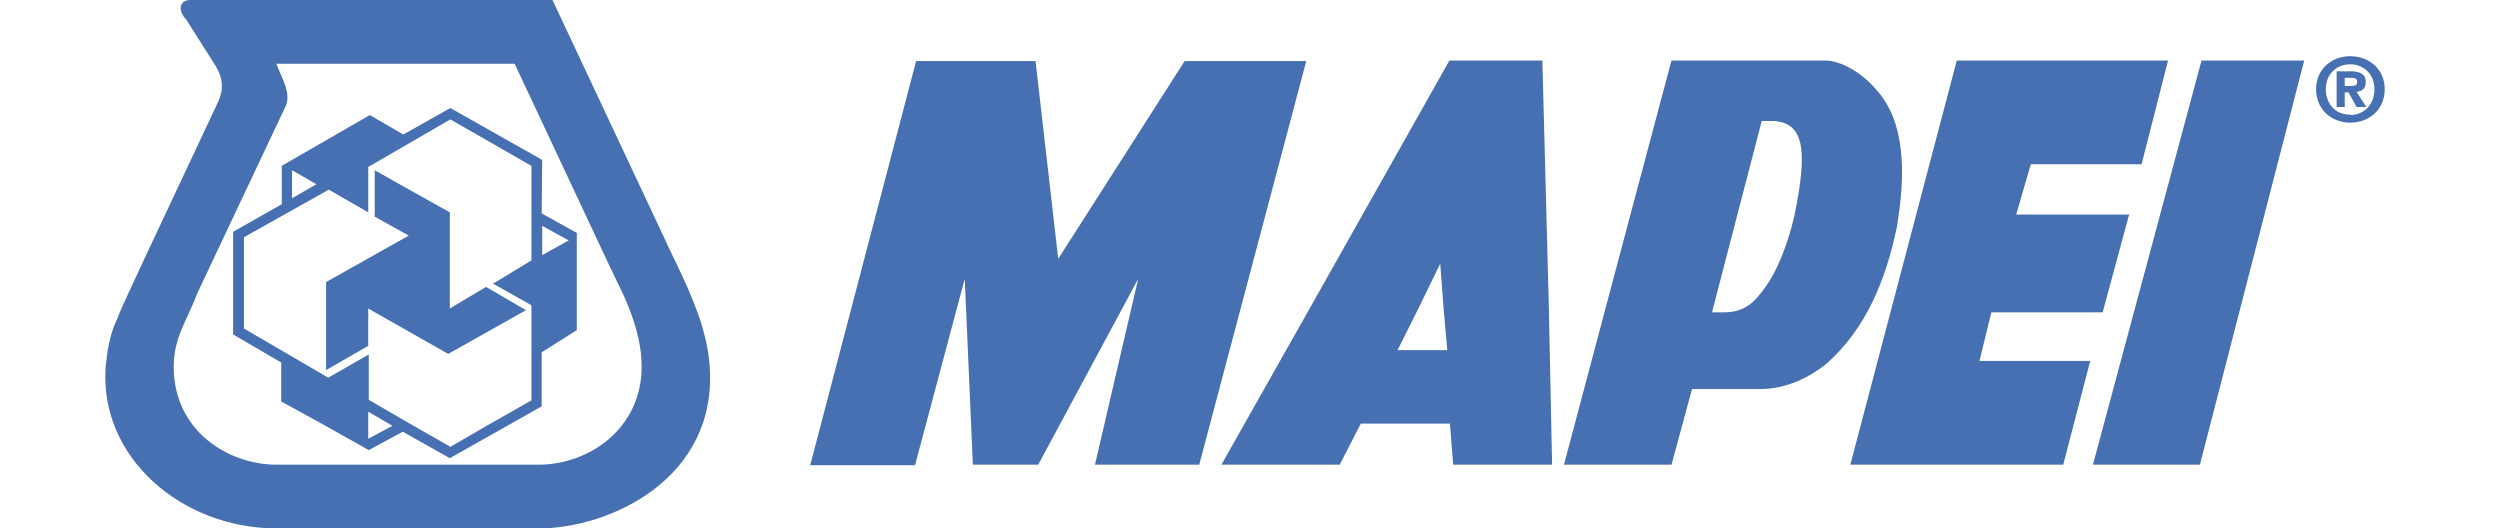
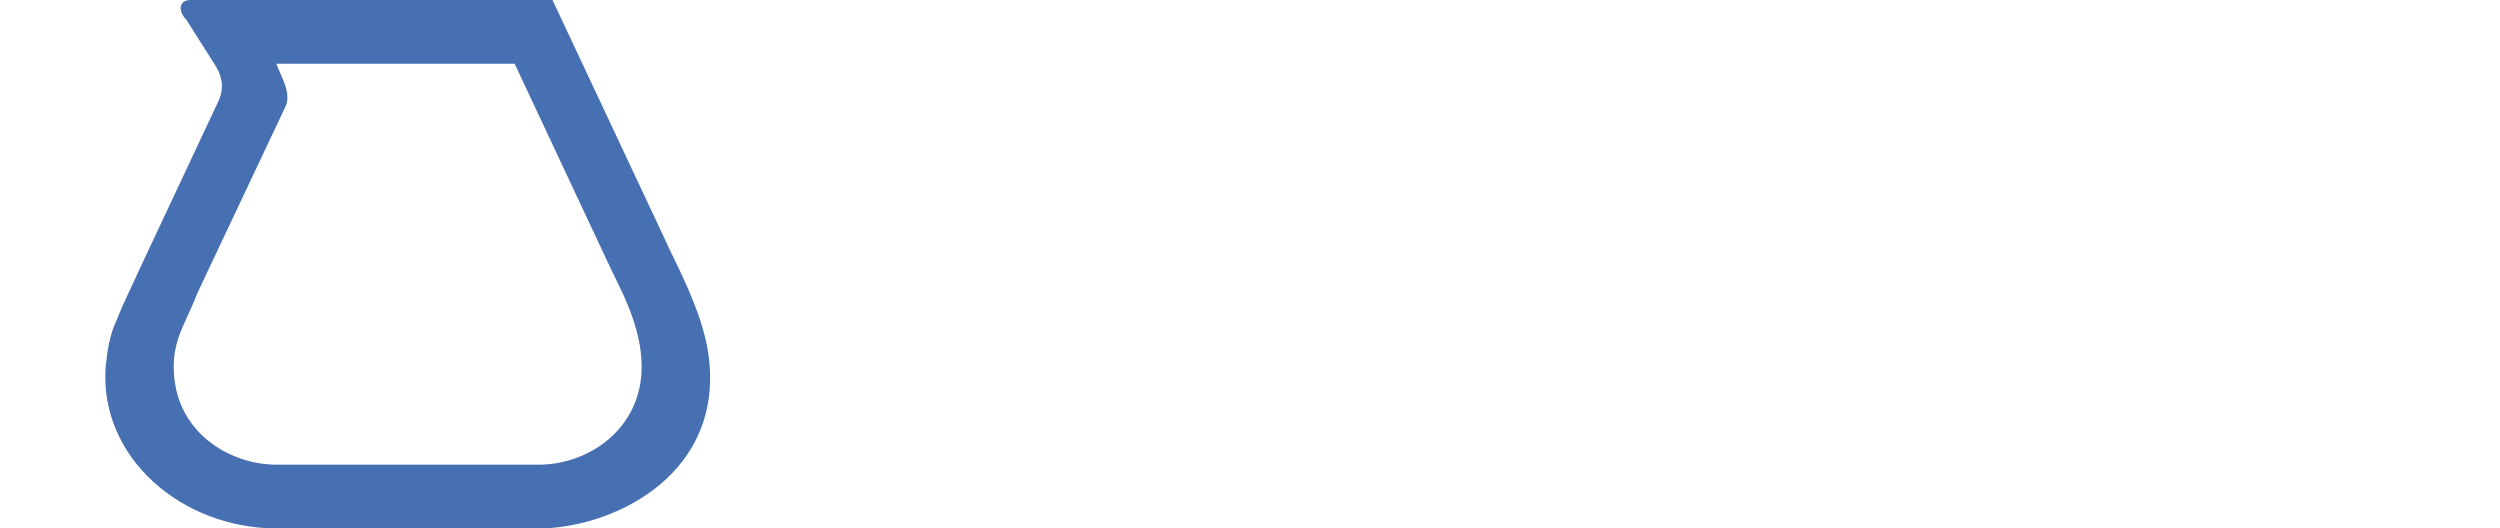
<svg xmlns="http://www.w3.org/2000/svg" version="1.1" id="Layer_1" x="0px" y="0px" width="2500px" height="528.439px" viewBox="0 985.78 2500 528.439" enable-background="new 0 985.78 2500 528.439" xml:space="preserve">
  <g>
    <path fill="#4670B1" d="M608.678,1250l-94.019-200.461h-238.28c3.787,11.349,16.212,29.714,8.651,43.773L211.011,1250   l-13.514,28.637c-10.804,28.638-23.774,44.305-23.774,74.019c0,64.85,55.653,97.806,102.669,97.806h262.042   c51.334,0,103.2-36.744,103.2-97.806c0-25.382-8.106-49.7-18.378-72.396L608.678,1250z M141.844,1250l75.108-159.93   c4.864-9.728,9.183-22.697-2.698-40.531l-28.092-44.305c-8.106-8.105-7.562-19.454,4.319-19.454h362.012l113.473,241.522   c3.242,7.562,7.029,14.591,10.804,22.697c15.136,31.88,30.804,67.002,32.956,102.655c7.562,111.852-99.958,161.564-171.278,161.564   H276.924c-95.094,0-177.764-70.789-171.279-161.564c1.621-15.667,3.787-31.866,11.349-47.547   c3.787-9.728,7.03-16.744,11.349-25.927L141.844,1250L141.844,1250z" />
-     <path fill="#4670B1" d="M292.046,1170.028v14.046l24.319-14.046l-24.319-14.046V1170.028z M391.473,1411.02l-23.229-13.515v27.017   l24.305-12.97L391.473,1411.02z M568.691,1226.227l-26.471-14.591v29.182L568.691,1226.227z M541.676,1199.21l35.122,19.455v97.261   l-35.122,22.152v54.031l-33.501,18.91l-58.351,32.956l-47.016-26.471l-34.046,18.364l-44.317-24.85l-43.229-23.773v-38.909   l-48.092-28.093v-102.669l48.624-27.561v-38.377l88.078-50.79l33.501,19.455l47.016-26.484l91.852,51.879L541.676,1199.21z    M531.416,1226.227v-74.576l-81.048-46.471l-82.124,47.547v45.395l-39.454-22.697l-84.835,47.547v91.32l84.291,49.168l40.53-23.241   v45.394l43.773,25.396l37.819,21.607l37.288-21.607l43.773-24.863v-95.095l-38.365-21.607l38.365-23.241v-19.974H531.416z" />
-     <path fill="#4670B1" d="M400.11,1226.227l8.651-4.864l-34.046-18.909v-46.471l24.863,14.046l50.245,28.105v96.171l36.198-21.607   l39.985,23.229l-77.806,43.773l-79.958-45.395v37.288l-42.152,24.306v-88.065L400.11,1226.227z M1443.463,1292.684l-3.242-43.229   l-21.05,43.229l-21.634,43.229h49.727L1443.463,1292.684z M1310.549,1292.684l138.867-246.387h92.941l6.485,246.387l3.242,157.777   h-98.895l-3.242-41.063h-89.142l-21.075,41.063h-118.337L1310.549,1292.684z M1794.152,1202.453   c14.565-69.155,8.639-92.941-19.454-95.64h-12.97l-24.876,95.64l-24.851,95.639h12.438c21.607,0,31.335-11.894,41.063-25.395   C1775.229,1259.728,1787.11,1233.256,1794.152,1202.453z M1629.878,1202.453l41.62-156.156h153.432   c16.213,0,37.288,12.425,51.348,29.182c29.156,31.88,28.624,83.214,22.14,126.975c-0.532,3.787-1.09,7.561-1.622,10.804   c-11.348,54.032-31.334,101.579-70.244,136.156c-16.743,13.515-39.973,25.408-66.443,25.408h-68.092l-20.518,75.64h-107.533   L1629.878,1202.453z M915.036,1450.992H810.215l105.911-404.15h119.412l22.685,197.75l126.429-197.75h121.592l-107.001,403.619   h-104.276l43.229-185.87l-99.958,185.87h-65.381l-8.106-185.87L915.036,1450.992L915.036,1450.992z M2063.224,1450.461h-212.886   l106.442-404.164h211.265l-26.471,103.745h-110.775l-14.591,50.245h112.928l-26.472,97.805h-111.306l-11.881,48.624h110.749   L2063.224,1450.461z M2092.938,1450.461l108.596-404.164h102.668l-104.289,404.164H2092.938z M2344.732,1071.691v-8.105h5.396   c3.242,0,7.017,0,7.017,3.787s-2.153,4.318-5.396,4.318H2344.732z M2344.732,1078.177h3.773l8.106,14.591h9.728l-9.728-15.136   c4.864-0.545,9.17-2.698,9.17-9.728c0-8.105-5.927-10.804-15.123-10.804h-14.033v35.654h8.106V1078.177z M2384.705,1074.934   c0-20.53-16.212-32.956-34.577-32.956c-17.834,0-34.046,12.426-34.046,32.956c0,21.076,16.212,33.501,34.046,33.501   C2368.493,1108.435,2384.705,1096.01,2384.705,1074.934z M2374.446,1074.934c0,15.668-10.817,25.939-24.318,25.939v-0.544   c-13.502,0.544-24.318-9.728-24.318-25.396c0-15.122,10.816-24.85,24.318-24.85   C2363.629,1050.084,2374.446,1059.812,2374.446,1074.934z" />
  </g>
</svg>